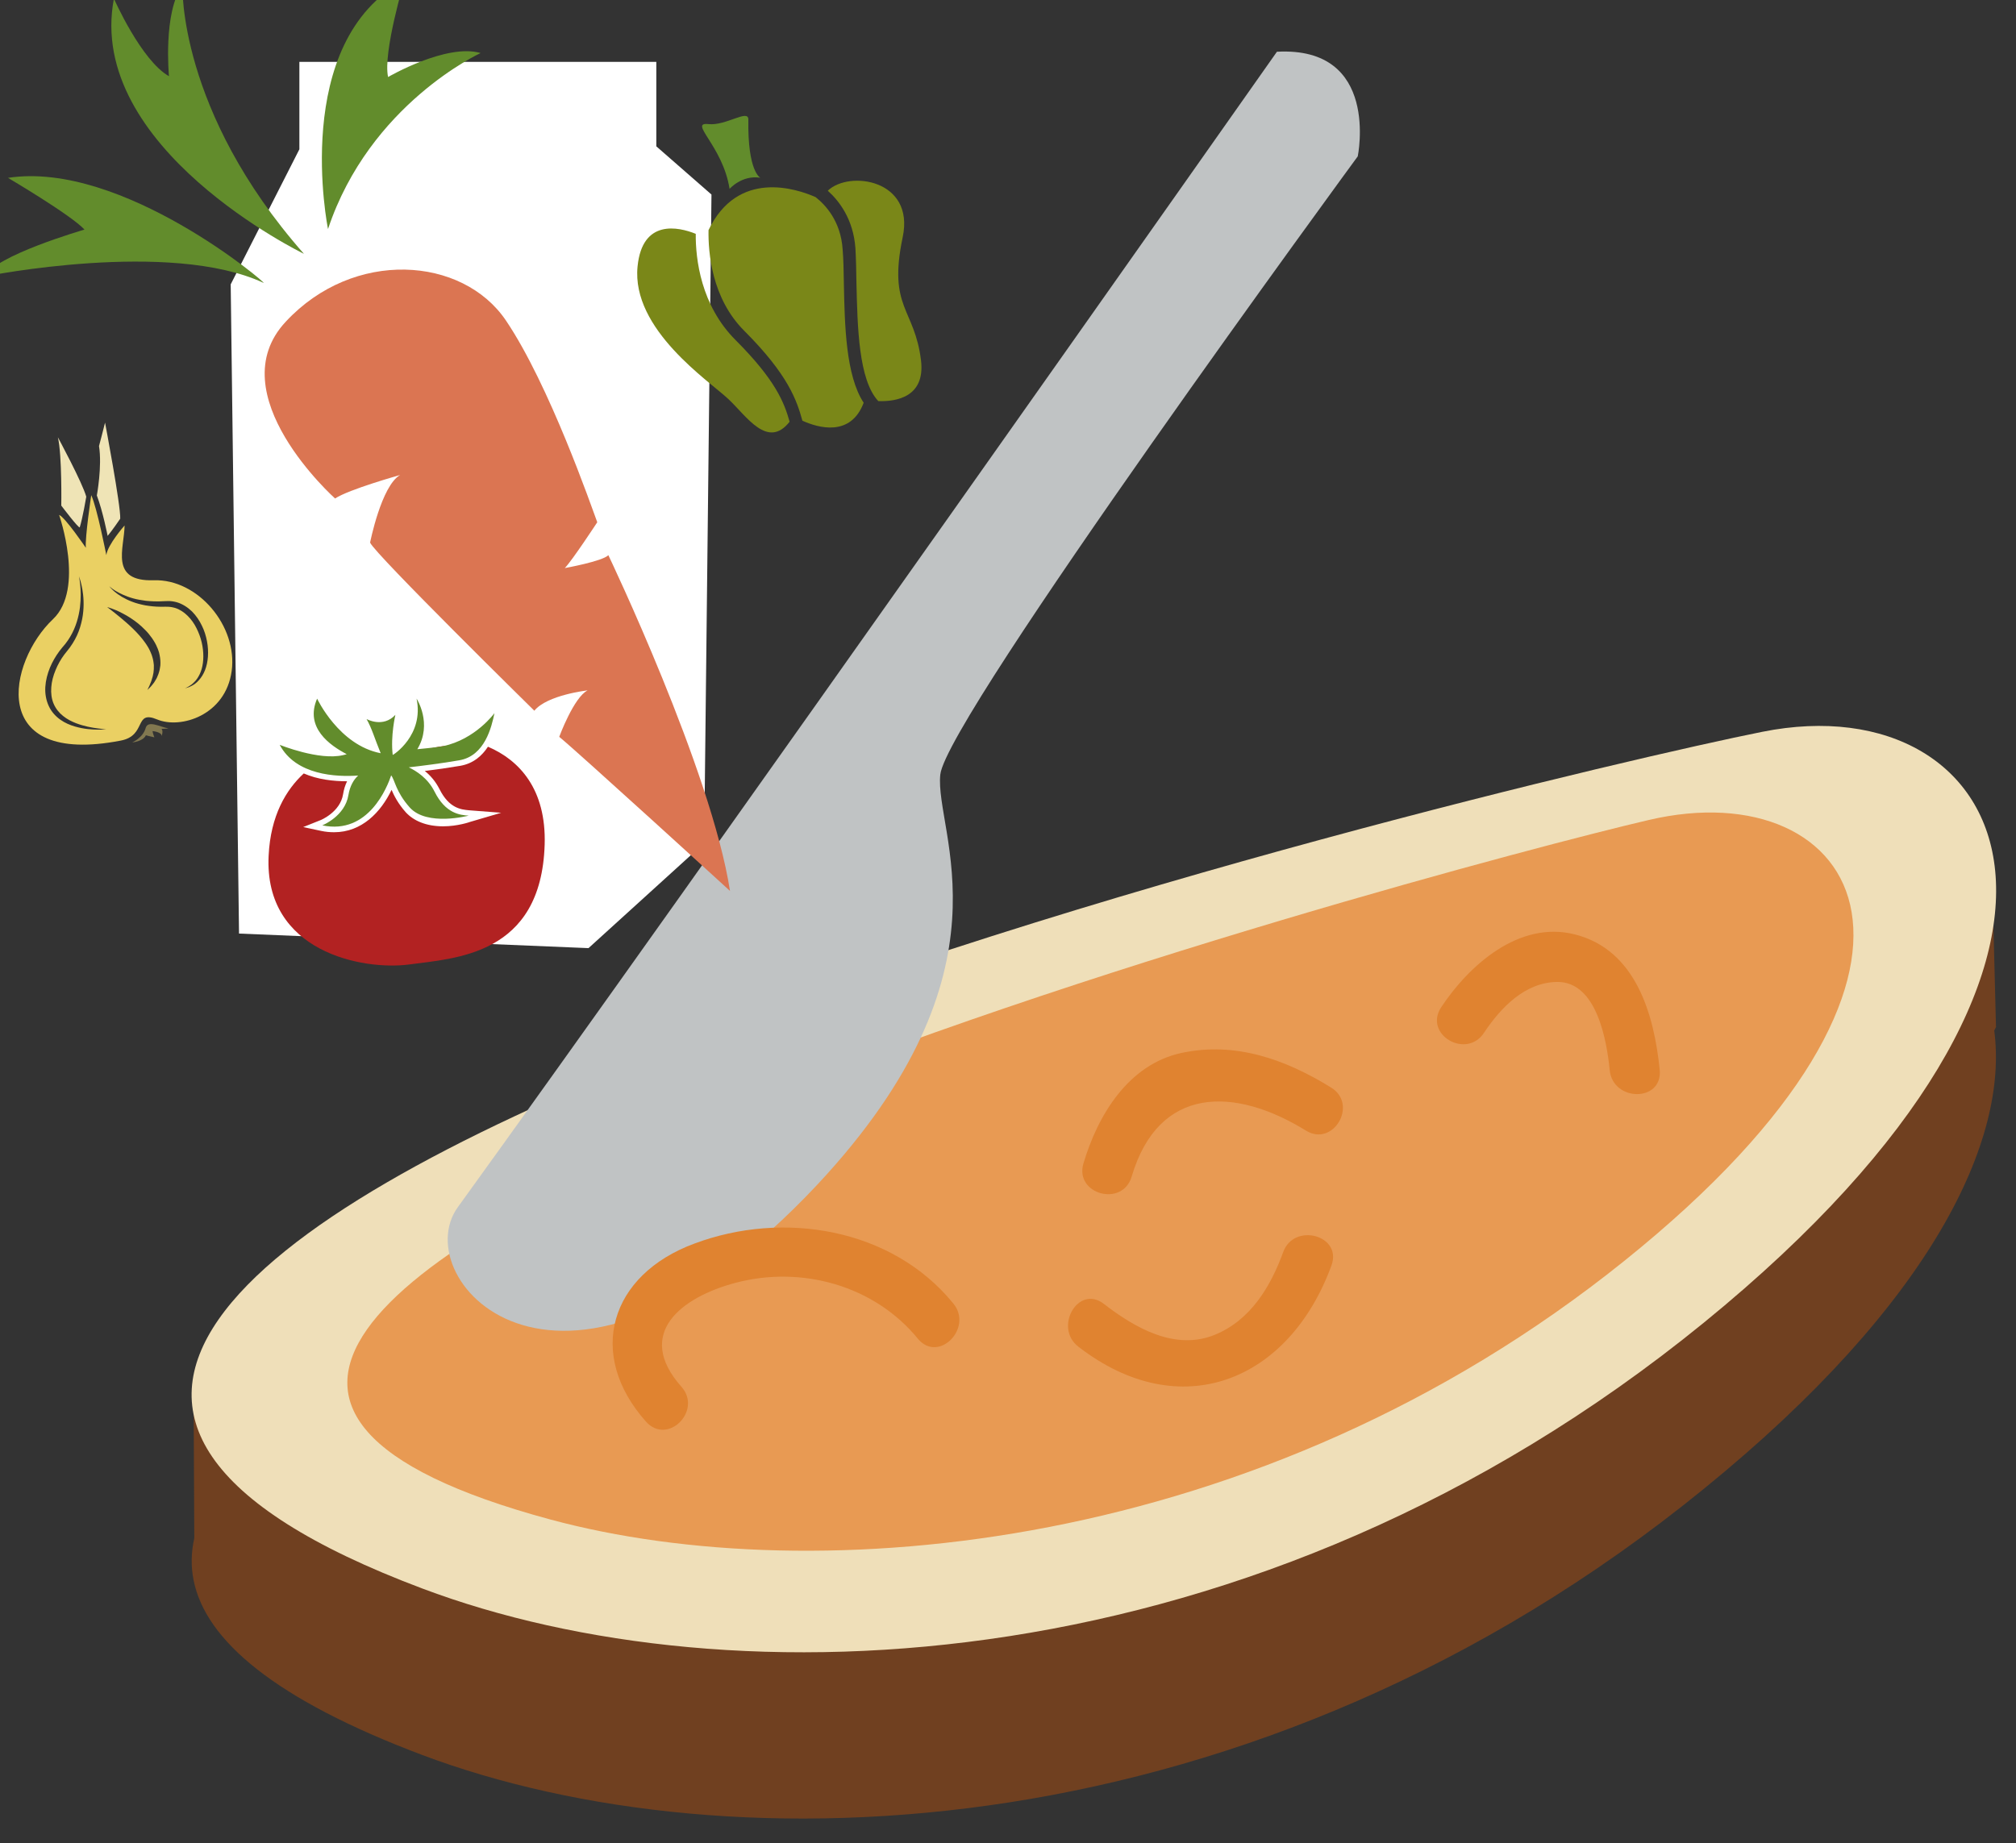
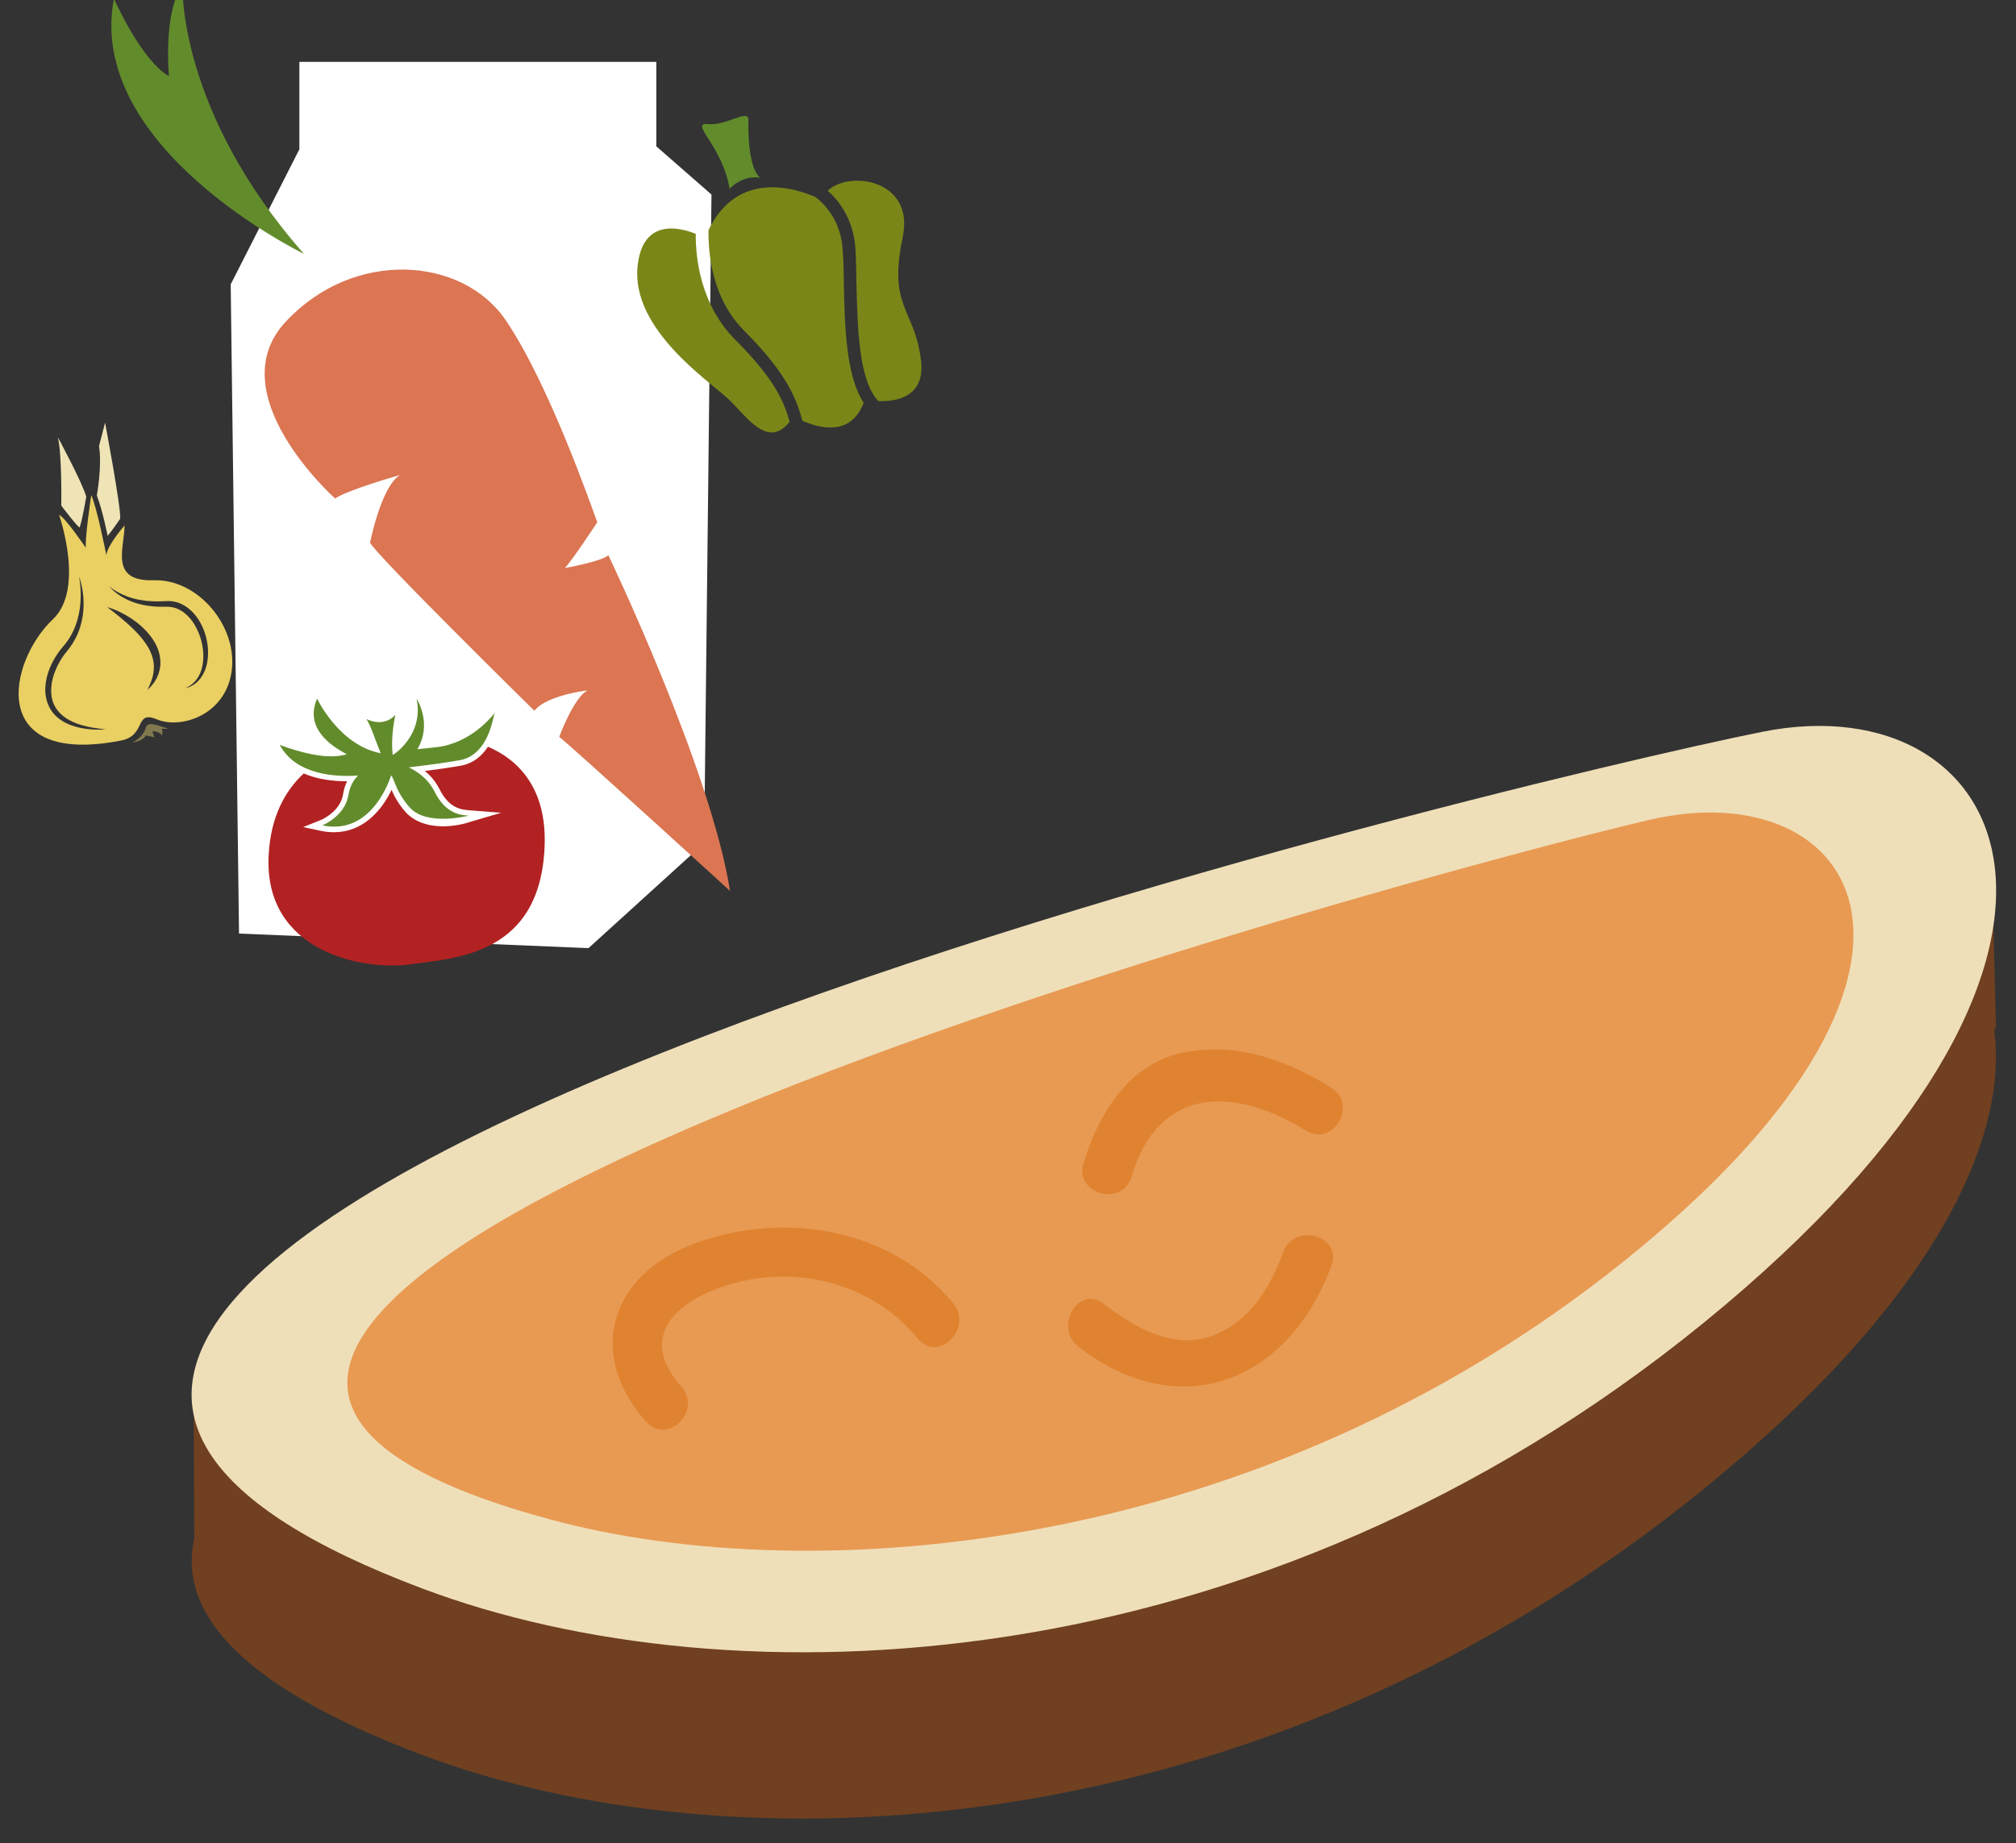
<svg xmlns="http://www.w3.org/2000/svg" xmlns:ns1="http://www.inkscape.org/namespaces/inkscape" xmlns:ns2="http://sodipodi.sourceforge.net/DTD/sodipodi-0.dtd" width="1519.657mm" height="1389.865mm" viewBox="0 0 1519.657 1389.865" version="1.1" id="svg8" ns1:version="0.92.4 (5da689c313, 2019-01-14)" ns2:docname="Pomazánka zeleninová s mrkví.svg">
  <rect x="0" y="0" width="1519.657" height="1389.865" fill="#333333" stroke="none" />
  <defs id="defs2">
    <style type="text/css" id="style2">
    .fil3 {fill:black;fill-rule:nonzero}
    .fil10 {fill:#99816B;fill-rule:nonzero}
    .fil11 {fill:#AF987E;fill-rule:nonzero}
    .fil6 {fill:#B7A18A;fill-rule:nonzero}
    .fil1 {fill:#BA855A;fill-rule:nonzero}
    .fil7 {fill:#CCBAA3;fill-rule:nonzero}
    .fil9 {fill:#D3C2B2;fill-rule:nonzero}
    .fil0 {fill:#DDC8B1;fill-rule:nonzero}
    .fil8 {fill:#E0CFB8;fill-rule:nonzero}
    .fil4 {fill:#E5D6C6;fill-rule:nonzero}
    .fil5 {fill:#EFE5DC;fill-rule:nonzero}
    .fil2 {fill:white;fill-rule:nonzero}
   </style>
    <style type="text/css" id="style2-1">
    .str0 {stroke:white;stroke-width:70.56}
    .fil10 {fill:#6A1B13;fill-rule:nonzero}
    .fil2 {fill:#948D78;fill-rule:nonzero}
    .fil4 {fill:#AB9A5C;fill-rule:nonzero}
    .fil7 {fill:#D1C492;fill-rule:nonzero}
    .fil8 {fill:#E6E6E6;fill-rule:nonzero}
    .fil3 {fill:#EAE7E1;fill-rule:nonzero}
    .fil9 {fill:#EFB59E;fill-rule:nonzero}
    .fil1 {fill:#EFEAE1;fill-rule:nonzero}
    .fil5 {fill:#F2F2F2;fill-rule:nonzero}
    .fil6 {fill:#F7F1F0;fill-rule:nonzero}
    .fil0 {fill:white;fill-rule:nonzero}
   </style>
    <style type="text/css" id="style2-4">
    .fil4 {fill:#C1AA6F;fill-rule:nonzero}
    .fil2 {fill:#CEB880;fill-rule:nonzero}
    .fil5 {fill:#E0B13D;fill-rule:nonzero}
    .fil1 {fill:#E2AF10;fill-rule:nonzero}
    .fil0 {fill:#E5D19A;fill-rule:nonzero}
    .fil3 {fill:#E8D3A0;fill-rule:nonzero}
   </style>
    <style type="text/css" id="style2-42">
    .fil0 {fill:#628C2C;fill-rule:nonzero}
    .fil1 {fill:#914E1D;fill-rule:nonzero}
    .fil2 {fill:#C18761;fill-rule:nonzero}
    .fil3 {fill:#D1AA8F;fill-rule:nonzero}
   </style>
    <style type="text/css" id="style2-2">
    .fil1 {fill:#160901;fill-rule:nonzero}
    .fil0 {fill:#331704;fill-rule:nonzero}
    .fil2 {fill:#5B2A08;fill-rule:nonzero}
    .fil7 {fill:#628C2C;fill-rule:nonzero}
    .fil6 {fill:#6D0707;fill-rule:nonzero}
    .fil4 {fill:gray;fill-rule:nonzero}
    .fil8 {fill:#914E1D;fill-rule:nonzero}
    .fil5 {fill:#A01010;fill-rule:nonzero}
    .fil9 {fill:#C18761;fill-rule:nonzero}
    .fil10 {fill:#D1AA8F;fill-rule:nonzero}
    .fil3 {fill:#D1CCC9;fill-rule:nonzero}
   </style>
    <style type="text/css" id="style2-7">
    .fil3 {fill:black;fill-rule:nonzero}
    .fil10 {fill:#99816B;fill-rule:nonzero}
    .fil11 {fill:#AF987E;fill-rule:nonzero}
    .fil6 {fill:#B7A18A;fill-rule:nonzero}
    .fil1 {fill:#BA855A;fill-rule:nonzero}
    .fil7 {fill:#CCBAA3;fill-rule:nonzero}
    .fil9 {fill:#D3C2B2;fill-rule:nonzero}
    .fil0 {fill:#DDC8B1;fill-rule:nonzero}
    .fil8 {fill:#E0CFB8;fill-rule:nonzero}
    .fil4 {fill:#E5D6C6;fill-rule:nonzero}
    .fil5 {fill:#EFE5DC;fill-rule:nonzero}
    .fil2 {fill:white;fill-rule:nonzero}
   </style>
    <style type="text/css" id="style2-71">
   
    .fil4 {fill:#C9AF81;fill-rule:nonzero}
    .fil6 {fill:#CEBCAA;fill-rule:nonzero}
    .fil1 {fill:#E0D2C1;fill-rule:nonzero}
    .fil2 {fill:#EDDECE;fill-rule:nonzero}
    .fil7 {fill:#EFC567;fill-rule:nonzero}
    .fil3 {fill:#EFDCB6;fill-rule:nonzero}
    .fil5 {fill:#F4E9E1;fill-rule:nonzero}
    .fil0 {fill:white;fill-rule:nonzero}
   
  </style>
    <style type="text/css" id="style2-3">
   
    .fil4 {fill:#7A1155;fill-rule:nonzero}
    .fil3 {fill:#8E165E;fill-rule:nonzero}
    .fil8 {fill:#CEBCAA;fill-rule:nonzero}
    .fil6 {fill:#D6B98E;fill-rule:nonzero}
    .fil1 {fill:#E0D2C1;fill-rule:nonzero}
    .fil5 {fill:#EDDECE;fill-rule:nonzero}
    .fil2 {fill:#EFD5AB;fill-rule:nonzero}
    .fil7 {fill:#F4E9E1;fill-rule:nonzero}
    .fil0 {fill:white;fill-rule:nonzero}
   
  </style>
    <style type="text/css" id="style2-31">
   
    .fil0 {fill:#C09868;fill-rule:nonzero}
    .fil1 {fill:#E8D99A;fill-rule:nonzero}
   
  </style>
    <style type="text/css" id="style2-5">
    .fil3 {fill:black;fill-rule:nonzero}
    .fil10 {fill:#99816B;fill-rule:nonzero}
    .fil11 {fill:#AF987E;fill-rule:nonzero}
    .fil6 {fill:#B7A18A;fill-rule:nonzero}
    .fil1 {fill:#BA855A;fill-rule:nonzero}
    .fil7 {fill:#CCBAA3;fill-rule:nonzero}
    .fil9 {fill:#D3C2B2;fill-rule:nonzero}
    .fil0 {fill:#DDC8B1;fill-rule:nonzero}
    .fil8 {fill:#E0CFB8;fill-rule:nonzero}
    .fil4 {fill:#E5D6C6;fill-rule:nonzero}
    .fil5 {fill:#EFE5DC;fill-rule:nonzero}
    .fil2 {fill:white;fill-rule:nonzero}
   </style>
    <style type="text/css" id="style2-1-9">
    .str0 {stroke:white;stroke-width:70.56}
    .fil10 {fill:#6A1B13;fill-rule:nonzero}
    .fil2 {fill:#948D78;fill-rule:nonzero}
    .fil4 {fill:#AB9A5C;fill-rule:nonzero}
    .fil7 {fill:#D1C492;fill-rule:nonzero}
    .fil8 {fill:#E6E6E6;fill-rule:nonzero}
    .fil3 {fill:#EAE7E1;fill-rule:nonzero}
    .fil9 {fill:#EFB59E;fill-rule:nonzero}
    .fil1 {fill:#EFEAE1;fill-rule:nonzero}
    .fil5 {fill:#F2F2F2;fill-rule:nonzero}
    .fil6 {fill:#F7F1F0;fill-rule:nonzero}
    .fil0 {fill:white;fill-rule:nonzero}
   </style>
    <style type="text/css" id="style2-4-7">
    .fil4 {fill:#C1AA6F;fill-rule:nonzero}
    .fil2 {fill:#CEB880;fill-rule:nonzero}
    .fil5 {fill:#E0B13D;fill-rule:nonzero}
    .fil1 {fill:#E2AF10;fill-rule:nonzero}
    .fil0 {fill:#E5D19A;fill-rule:nonzero}
    .fil3 {fill:#E8D3A0;fill-rule:nonzero}
   </style>
    <style type="text/css" id="style2-42-1">
    .fil0 {fill:#628C2C;fill-rule:nonzero}
    .fil1 {fill:#914E1D;fill-rule:nonzero}
    .fil2 {fill:#C18761;fill-rule:nonzero}
    .fil3 {fill:#D1AA8F;fill-rule:nonzero}
   </style>
    <style type="text/css" id="style2-2-6">
    .fil1 {fill:#160901;fill-rule:nonzero}
    .fil0 {fill:#331704;fill-rule:nonzero}
    .fil2 {fill:#5B2A08;fill-rule:nonzero}
    .fil7 {fill:#628C2C;fill-rule:nonzero}
    .fil6 {fill:#6D0707;fill-rule:nonzero}
    .fil4 {fill:gray;fill-rule:nonzero}
    .fil8 {fill:#914E1D;fill-rule:nonzero}
    .fil5 {fill:#A01010;fill-rule:nonzero}
    .fil9 {fill:#C18761;fill-rule:nonzero}
    .fil10 {fill:#D1AA8F;fill-rule:nonzero}
    .fil3 {fill:#D1CCC9;fill-rule:nonzero}
   </style>
    <style type="text/css" id="style2-7-5">
    .fil3 {fill:black;fill-rule:nonzero}
    .fil10 {fill:#99816B;fill-rule:nonzero}
    .fil11 {fill:#AF987E;fill-rule:nonzero}
    .fil6 {fill:#B7A18A;fill-rule:nonzero}
    .fil1 {fill:#BA855A;fill-rule:nonzero}
    .fil7 {fill:#CCBAA3;fill-rule:nonzero}
    .fil9 {fill:#D3C2B2;fill-rule:nonzero}
    .fil0 {fill:#DDC8B1;fill-rule:nonzero}
    .fil8 {fill:#E0CFB8;fill-rule:nonzero}
    .fil4 {fill:#E5D6C6;fill-rule:nonzero}
    .fil5 {fill:#EFE5DC;fill-rule:nonzero}
    .fil2 {fill:white;fill-rule:nonzero}
   </style>
    <style type="text/css" id="style2-0">
    .fil3 {fill:black;fill-rule:nonzero}
    .fil10 {fill:#99816B;fill-rule:nonzero}
    .fil11 {fill:#AF987E;fill-rule:nonzero}
    .fil6 {fill:#B7A18A;fill-rule:nonzero}
    .fil1 {fill:#BA855A;fill-rule:nonzero}
    .fil7 {fill:#CCBAA3;fill-rule:nonzero}
    .fil9 {fill:#D3C2B2;fill-rule:nonzero}
    .fil0 {fill:#DDC8B1;fill-rule:nonzero}
    .fil8 {fill:#E0CFB8;fill-rule:nonzero}
    .fil4 {fill:#E5D6C6;fill-rule:nonzero}
    .fil5 {fill:#EFE5DC;fill-rule:nonzero}
    .fil2 {fill:white;fill-rule:nonzero}
   </style>
    <style type="text/css" id="style2-1-0">
    .str0 {stroke:white;stroke-width:70.56}
    .fil10 {fill:#6A1B13;fill-rule:nonzero}
    .fil2 {fill:#948D78;fill-rule:nonzero}
    .fil4 {fill:#AB9A5C;fill-rule:nonzero}
    .fil7 {fill:#D1C492;fill-rule:nonzero}
    .fil8 {fill:#E6E6E6;fill-rule:nonzero}
    .fil3 {fill:#EAE7E1;fill-rule:nonzero}
    .fil9 {fill:#EFB59E;fill-rule:nonzero}
    .fil1 {fill:#EFEAE1;fill-rule:nonzero}
    .fil5 {fill:#F2F2F2;fill-rule:nonzero}
    .fil6 {fill:#F7F1F0;fill-rule:nonzero}
    .fil0 {fill:white;fill-rule:nonzero}
   </style>
    <style type="text/css" id="style2-4-5">
    .fil4 {fill:#C1AA6F;fill-rule:nonzero}
    .fil2 {fill:#CEB880;fill-rule:nonzero}
    .fil5 {fill:#E0B13D;fill-rule:nonzero}
    .fil1 {fill:#E2AF10;fill-rule:nonzero}
    .fil0 {fill:#E5D19A;fill-rule:nonzero}
    .fil3 {fill:#E8D3A0;fill-rule:nonzero}
   </style>
    <style type="text/css" id="style2-42-11">
    .fil0 {fill:#628C2C;fill-rule:nonzero}
    .fil1 {fill:#914E1D;fill-rule:nonzero}
    .fil2 {fill:#C18761;fill-rule:nonzero}
    .fil3 {fill:#D1AA8F;fill-rule:nonzero}
   </style>
    <style type="text/css" id="style2-2-1">
    .fil1 {fill:#160901;fill-rule:nonzero}
    .fil0 {fill:#331704;fill-rule:nonzero}
    .fil2 {fill:#5B2A08;fill-rule:nonzero}
    .fil7 {fill:#628C2C;fill-rule:nonzero}
    .fil6 {fill:#6D0707;fill-rule:nonzero}
    .fil4 {fill:gray;fill-rule:nonzero}
    .fil8 {fill:#914E1D;fill-rule:nonzero}
    .fil5 {fill:#A01010;fill-rule:nonzero}
    .fil9 {fill:#C18761;fill-rule:nonzero}
    .fil10 {fill:#D1AA8F;fill-rule:nonzero}
    .fil3 {fill:#D1CCC9;fill-rule:nonzero}
   </style>
    <style type="text/css" id="style2-7-7">
    .fil3 {fill:black;fill-rule:nonzero}
    .fil10 {fill:#99816B;fill-rule:nonzero}
    .fil11 {fill:#AF987E;fill-rule:nonzero}
    .fil6 {fill:#B7A18A;fill-rule:nonzero}
    .fil1 {fill:#BA855A;fill-rule:nonzero}
    .fil7 {fill:#CCBAA3;fill-rule:nonzero}
    .fil9 {fill:#D3C2B2;fill-rule:nonzero}
    .fil0 {fill:#DDC8B1;fill-rule:nonzero}
    .fil8 {fill:#E0CFB8;fill-rule:nonzero}
    .fil4 {fill:#E5D6C6;fill-rule:nonzero}
    .fil5 {fill:#EFE5DC;fill-rule:nonzero}
    .fil2 {fill:white;fill-rule:nonzero}
   </style>
    <style type="text/css" id="style2-46">
   
    .fil2 {fill:#AD843B;fill-rule:nonzero}
    .fil1 {fill:#E3B967;fill-rule:nonzero}
    .fil0 {fill:#EFCC8F;fill-rule:nonzero}
   
  </style>
    <style type="text/css" id="style2-75">
   
    .fil5 {fill:#EAE5C3}
    .fil1 {fill:#AD843B;fill-rule:nonzero}
    .fil2 {fill:#DDD7BC;fill-rule:nonzero}
    .fil0 {fill:#E3B967;fill-rule:nonzero}
    .fil3 {fill:#ADDDF6;}
    .fil4 {fill:#40A4B1;}
   
  </style>
    <style type="text/css" id="style2-74">
   
    .fil1 {fill:#E8C882;fill-rule:nonzero}
    .fil2 {fill:#EACA81;fill-rule:nonzero}
    .fil0 {fill:#FCE097;fill-rule:nonzero}
   
  </style>
    <style type="text/css" id="style2-28">
   
    .fil3 {fill:#2D1106;fill-rule:nonzero}
    .fil2 {fill:#562314;fill-rule:nonzero}
    .fil1 {fill:#D4E0AA;fill-rule:nonzero}
    .fil4 {fill:#E5E5E5;fill-rule:nonzero}
    .fil0 {fill:#EAEDCE;fill-rule:nonzero}
    .fil5 {fill:white;fill-rule:nonzero}
   
  </style>
    <style type="text/css" id="style2-8">
   
    .fil3 {fill:#053749;fill-rule:nonzero}
    .fil4 {fill:#EFD4AF;fill-rule:nonzero}
    .fil1 {fill:#EFD8A3;fill-rule:nonzero}
    .fil5 {fill:#F4E6D0;fill-rule:nonzero}
    .fil0 {fill:#FCF2DE;fill-rule:nonzero}
    .fil2 {fill:white;fill-rule:nonzero}
   
  </style>
    <style type="text/css" id="style2-21">
   
    .str0 {stroke:white;stroke-width:70.56}
    .fil3 {fill:#053749;fill-rule:nonzero}
    .fil1 {fill:#467691;fill-rule:nonzero}
    .fil2 {fill:#F4E6D0;fill-rule:nonzero}
    .fil0 {fill:white;fill-rule:nonzero}
   
  </style>
    <style type="text/css" id="style2-07">
   
    .fil0 {fill:#4EADCE;fill-rule:nonzero}
    .fil2 {fill:#B9E4EF;fill-rule:nonzero}
    .fil5 {fill:#C0C3C4;fill-rule:nonzero}
    .fil3 {fill:#F4EBDF;fill-rule:nonzero}
    .fil4 {fill:#F9F4EF;fill-rule:nonzero}
    .fil1 {fill:white;fill-rule:nonzero}
   
  </style>
    <style type="text/css" id="style2-83">
   
    .fil5 {fill:#C0C3C4;fill-rule:nonzero}
    .fil0 {fill:#CBD8D8;fill-rule:nonzero}
    .fil2 {fill:#E6E0D9;fill-rule:nonzero}
    .fil3 {fill:#F4EBDF;fill-rule:nonzero}
    .fil4 {fill:#F9F4EF;fill-rule:nonzero}
    .fil1 {fill:white;fill-rule:nonzero}
   
  </style>
    <style type="text/css" id="style2-757">
   
    .fil0 {fill:#704020;fill-rule:nonzero}
    .fil4 {fill:#C0C3C4;fill-rule:nonzero}
    .fil1 {fill:#EFDFB9;fill-rule:nonzero}
    .fil3 {fill:#FCF3EB;fill-rule:nonzero}
    .fil2 {fill:white;fill-rule:nonzero}
   
  </style>
    <style type="text/css" id="style2-9">
   
    .fil5 {fill:black;fill-rule:nonzero}
    .fil2 {fill:#053749;fill-rule:nonzero}
    .fil4 {fill:#467691;fill-rule:nonzero}
    .fil1 {fill:#EFD4AF;fill-rule:nonzero}
    .fil3 {fill:#F4E6D0;fill-rule:nonzero}
    .fil0 {fill:white;fill-rule:nonzero}
   
  </style>
    <style type="text/css" id="style2-27">
   
    .fil5 {fill:#2D180A;fill-rule:nonzero}
    .fil1 {fill:#628C2C;fill-rule:nonzero}
    .fil7 {fill:#7A8718;fill-rule:nonzero}
    .fil3 {fill:#7D801A;fill-rule:nonzero}
    .fil4 {fill:#AF8E77;fill-rule:nonzero}
    .fil2 {fill:firebrick;fill-rule:nonzero}
    .fil6 {fill:#D3B5A1;fill-rule:nonzero}
    .fil0 {fill:#DB7552;fill-rule:nonzero}
   
  </style>
    <style type="text/css" id="style2-84">
   
    .fil2 {fill:#827850;fill-rule:nonzero}
    .fil1 {fill:#EAD063;fill-rule:nonzero}
    .fil0 {fill:#EFE4B6;fill-rule:nonzero}
   
  </style>
  </defs>
  <ns2:namedview id="base" pagecolor="#ffffff" bordercolor="#666666" borderopacity="1.0" ns1:pageopacity="0.0" ns1:pageshadow="2" ns1:zoom="0.12374369" ns1:cx="3642.1163" ns1:cy="2529.604" ns1:document-units="mm" ns1:current-layer="Vrstva_x0020_1-5" showgrid="false" ns1:window-width="1920" ns1:window-height="1001" ns1:window-x="-9" ns1:window-y="-9" ns1:window-maximized="1" />
  <g ns1:label="Vrstva 1" ns1:groupmode="layer" id="layer1" transform="translate(154.433,-512.037)">
    <g ns1:label="Vrstva 1" ns1:groupmode="layer" transform="matrix(1.278,0,0,1.278,-474.67,-418.786)" id="layer1-4">
      <g ns1:label="Vrstva 1" ns1:groupmode="layer" transform="matrix(1.053,0,0,1.053,576.648,-35.015)" id="layer1-7" />
      <g transform="matrix(1.764,0,0,-1.764,335.232,319.142)" id="g2361">
        <g transform="matrix(0.117,0,0,-0.117,-1331.861,1602.163)" id="Vrstva_x0020_1-2">
          <g ns1:label="Vrstva 1" ns1:groupmode="layer" transform="matrix(9.373,0,0,9.373,8913.901,8844.65)" id="layer1-5">
            <g ns1:label="Vrstva 1" ns1:groupmode="layer" transform="matrix(1.053,0,0,1.053,576.648,-35.015)" id="layer1-7-5" />
          </g>
          <g ns1:label="Vrstva 1" ns1:groupmode="layer" transform="matrix(8.202,0,0,8.202,9868.9,11759.588)" id="layer1-56">
            <g ns1:label="Vrstva 1" ns1:groupmode="layer" transform="matrix(1.053,0,0,1.053,576.648,-35.015)" id="layer1-7-1" />
          </g>
          <g transform="translate(5344.768,-1570.612)" id="Vrstva_x0020_1">
            <g transform="translate(-4630.917,3113.362)" id="Vrstva_x0020_1-6">
              <g transform="translate(1903.192,1840.016)" id="Vrstva_x0020_1-0">
                <g transform="translate(1672.474,522.346)" id="Vrstva_x0020_1-9">
                  <g transform="translate(-569,754.16)" id="Vrstva_x0020_1-5">
                    <path d="m 12952,13963 5,-10 -13,-511 -325,148 c -97,-26 -209,-30 -330,-5 -495,99 -3375,775 -4242,1501 l -241,-82 2,410 c -9,40 -10,80 -2,120 34,172 232,341 654,500 876,329 2378,285 3662,-761 657,-534 871,-1000 830,-1310 z" style="fill:#704020;fill-rule:nonzero" id="path7" class="fil0" ns1:connector-curvature="0" />
                    <path d="m 8460,15558 c 876,330 2378,286 3662,-760 1285,-1047 880,-1832 167,-1689 -714,143 -6391,1486 -3829,2449 z" style="fill:#efdfb9;fill-rule:nonzero" id="path9" class="fil1" ns1:connector-curvature="0" />
                    <path d="m 8827,15361 c 754,203 2024,99 3067,-739 1043,-837 668,-1401 71,-1261 -598,139 -5346,1405 -3138,2000 z" style="fill:#e89a53;fill-opacity:1;fill-rule:nonzero" id="path11" class="fil2" ns1:connector-curvature="0" />
                    <path d="m 10335,14867 c 291,225 602,99 723,-233 31,-86 -107,-123 -138,-38 -36,99 -93,194 -194,236 -115,48 -231,-20 -319,-88 -73,-56 -144,68 -72,123 z" style="fill:#e08330;fill-opacity:1;fill-rule:nonzero" id="path13" class="fil3" ns1:connector-curvature="0" />
                    <path d="m 10487,14380 c 77,-260 294,-257 498,-131 78,48 150,-75 72,-123 -131,-81 -274,-132 -428,-99 -152,33 -239,178 -280,316 -26,88 112,126 138,37 z" style="fill:#e08330;fill-opacity:1;fill-rule:nonzero" id="path15" class="fil3" ns1:connector-curvature="0" />
-                     <path d="m 11494,13969 c 48,-72 117,-144 209,-145 114,-1 142,171 150,252 9,91 151,92 143,0 -16,-159 -68,-344 -243,-388 -159,-40 -302,88 -382,209 -50,78 73,149 123,72 z" style="fill:#e08330;fill-opacity:1;fill-rule:nonzero" id="path17" class="fil3" ns1:connector-curvature="0" />
-                     <path d="m 10902,11165 c 0,0 -1701,2418 -2341,3303 -150,208 300,711 1027,-64 577,-617 334,-1009 352,-1173 18,-164 1193,-1767 1193,-1767 0,0 65,-315 -231,-299 z" style="fill:#c0c3c4;fill-rule:nonzero" id="path19" class="fil4" ns1:connector-curvature="0" />
                    <path d="m 9200,14981 c -135,-152 0,-256 155,-297 189,-50 397,8 521,160 59,71 159,-31 101,-101 -176,-216 -487,-266 -740,-171 -241,89 -310,316 -138,509 62,69 162,-32 101,-100 z" style="fill:#e08330;fill-opacity:1;fill-rule:nonzero" id="path21" class="fil3" ns1:connector-curvature="0" />
                    <g transform="matrix(0.167,-0.052,0.052,0.167,5056.168,10853.604)" id="Vrstva_x0020_1-1">
                      <path d="m 10788,13511 c 0,0 45,-408 28,-683 0,0 227,-431 274,-761 0,0 152,-241 208,-336 0,0 -158,1376 -230,1573 0,0 -189,150 -280,207 z" style="fill:#efe4b6;fill-rule:nonzero" id="path7-1" class="fil0" ns1:connector-curvature="0" />
                      <path d="m 11826,15638 c -10,87 -31,170 -60,244 -29,75 -67,142 -111,197 -44,55 -94,97 -143,126 -12,7 -24,14 -36,20 -12,6 -24,10 -35,15 -22,10 -45,13 -64,18 -40,8 -71,10 -92,8 -21,0 -32,-1 -32,-1 0,0 11,-1 32,-4 20,-2 50,-10 87,-22 17,-8 38,-14 57,-26 10,-6 20,-11 31,-18 10,-7 20,-14 31,-22 41,-32 82,-75 117,-128 71,-108 118,-255 130,-415 6,-80 1,-164 -12,-246 -13,-83 -39,-164 -78,-237 -39,-73 -91,-138 -156,-183 -17,-10 -34,-22 -51,-30 -17,-7 -31,-17 -53,-23 l -31,-10 -3,-1 -2,-1 c 1,0 -4,-1 1,0 h -1 l -7,-2 -16,-5 c -21,-6 -42,-13 -62,-19 -21,-6 -41,-13 -61,-21 -20,-8 -39,-15 -58,-23 -38,-16 -75,-34 -110,-51 -70,-38 -133,-77 -187,-120 -55,-42 -100,-87 -137,-127 -38,-42 -66,-81 -88,-114 -21,-34 -35,-62 -44,-81 -9,-19 -12,-30 -12,-30 0,0 5,10 17,27 11,18 30,42 55,72 25,29 59,62 99,98 40,35 88,73 143,108 55,36 119,67 186,99 35,14 70,29 108,42 37,11 74,27 114,36 20,5 40,11 60,16 l 15,4 18,5 31,9 c 20,4 44,16 67,26 23,9 42,24 64,36 80,54 144,132 190,216 44,85 72,177 85,269 15,91 14,182 4,269 z m -812,29 c -5,27 -10,55 -19,81 -5,12 -9,25 -13,38 -6,12 -11,24 -17,35 -10,24 -24,45 -37,65 -12,20 -27,38 -42,55 -7,8 -14,16 -20,24 -8,8 -15,14 -22,21 -15,13 -29,26 -42,37 -29,20 -53,38 -74,50 -44,24 -69,36 -69,36 0,0 19,-22 52,-56 16,-18 33,-42 54,-66 10,-13 19,-28 29,-43 5,-7 10,-15 15,-22 5,-9 9,-17 14,-26 10,-17 20,-34 26,-53 8,-19 17,-38 22,-60 3,-10 7,-20 10,-31 2,-10 4,-21 6,-32 5,-22 7,-45 9,-68 2,-23 1,-47 1,-70 -1,-12 -2,-24 -3,-37 -1,-12 -2,-24 -4,-36 l -6,-37 -8,-36 c -5,-25 -14,-49 -21,-74 -31,-98 -76,-193 -123,-280 -24,-44 -48,-86 -72,-125 -24,-40 -47,-77 -70,-111 -44,-68 -83,-124 -111,-164 -28,-40 -44,-62 -44,-62 0,0 25,14 63,44 20,15 43,33 69,55 25,23 54,49 83,79 60,59 124,134 184,222 29,44 58,91 83,142 27,50 48,104 66,159 17,56 32,114 36,173 5,29 3,58 4,87 -3,29 -3,58 -9,86 z m -872,-1521 c -3,45 -10,100 -22,162 -12,62 -30,132 -57,206 -27,74 -62,152 -110,229 -47,78 -106,156 -178,225 -35,35 -75,67 -116,99 -20,15 -43,30 -63,44 -22,14 -40,26 -60,41 -78,57 -151,125 -213,201 -63,75 -116,159 -150,247 -35,88 -52,180 -43,268 9,88 42,170 89,238 46,69 105,125 163,172 118,93 233,150 314,188 81,38 129,57 129,57 0,0 -12,-3 -36,-9 -23,-6 -57,-15 -100,-29 -86,-28 -209,-73 -341,-161 -65,-44 -133,-99 -190,-174 -57,-74 -102,-167 -115,-271 -14,-104 1,-214 39,-314 38,-100 96,-193 164,-276 68,-82 147,-154 232,-216 21,-15 45,-31 65,-44 22,-14 41,-25 61,-39 39,-27 76,-56 110,-87 138,-124 232,-274 295,-411 62,-138 95,-262 113,-349 18,-88 22,-139 22,-139 0,0 5,51 -2,142 z m 1149,281 c -702,-194 -302,-643 -188,-996 0,0 -359,217 -429,374 0,0 86,-784 56,-1009 0,0 -301,621 -340,795 0,0 -175,-579 -257,-643 0,0 45,1280 -602,1597 -907,444 -1749,1978 468,2224 434,49 352,-420 670,-153 319,267 1088,269 1398,-395 311,-665 -74,-1601 -776,-1794 z" style="fill:#ead063;fill-rule:nonzero" id="path9-8" class="fil1" ns1:connector-curvature="0" />
                      <path d="m 10395,13241 c -19,28 -183,-428 -183,-428 0,0 257,-779 279,-1082 0,0 162,826 154,1065 0,0 -161,318 -250,445 z" style="fill:#efe4b6;fill-rule:nonzero" id="path11-8" class="fil0" ns1:connector-curvature="0" />
                      <path d="m 10799,16810 c -125,-67 -277,-232 -351,-117 -89,141 -281,160 -281,160 0,0 175,39 249,-45 0,0 73,46 122,73 0,0 -5,-67 2,-106 0,0 140,58 119,121 0,0 53,-71 32,-112 0,0 122,33 108,26 z" style="fill:#827850;fill-rule:nonzero" id="path13-6" class="fil2" ns1:connector-curvature="0" />
                    </g>
                  </g>
                  <g transform="matrix(0.41,0,0,0.41,2970.2,6681.3)" id="Vrstva_x0020_1-93">
                    <polygon points="8773,13381 8773,13031 10678,13031 10678,13452 11031,13692 11031,13878 11031,17353 10378,17938 8442,14217 " style="fill:#ffffff;fill-rule:nonzero" id="polygon7" class="fil0" transform="matrix(1.209,0,0,1.209,569.636,-2734.675)" />
                    <path d="m 13297.293,14230.295 263.547,-611.721 287.726,258.712 z m 477.528,3970.139 -615.347,558.527 v -4213.135 l 661.287,-423.126 z m -759.21,-3803.306 h -2113.217 l 409.829,-847.463 h 2069.695 z m -1679.209,-1360.051 h 2103.545 v 321.576 h -2103.545 z m 2295.765,397.739 v -588.751 h -2487.986 v 609.303 l -478.738,941.76 58.029,4526.248 2436.002,101.551 806.359,-732.614 50.775,-4521.413 z" style="fill:#ffffff;fill-rule:nonzero;stroke-width:1.209" id="path41" class="fil0" ns1:connector-curvature="0" />
                    <g transform="matrix(1.951,0,0,1.951,-13137.516,-14736.27)" id="Vrstva_x0020_1-4">
                      <g id="_456778792" transform="matrix(1.254,0,0,1.254,-2615.575,-4393.454)">
                        <g id="g13" transform="rotate(-61.165,11646.219,14710.054)">
                          <path ns1:connector-curvature="0" d="m 10285,17276 c 0,0 139,-576 150,-638 0,0 119,-18 155,7 0,0 -67,-95 -124,-105 0,0 172,-613 194,-641 0,0 157,-50 210,-18 0,0 -106,-108 -148,-130 0,0 100,-436 374,-366 275,69 406,351 305,548 -101,197 -348,470 -378,505 0,0 -130,-10 -159,-18 0,0 68,84 92,91 0,0 -396,553 -671,765 z" style="fill:#db7552;fill-rule:nonzero" id="path7-9" class="fil0" />
                          <path ns1:connector-curvature="0" d="m 11290,15337 c 0,0 -36,-691 376,-825 0,0 -117,153 -118,244 0,0 151,-103 245,-91 0,0 -319,160 -503,672 z" style="fill:#628c2c;fill-rule:nonzero" id="path9-5" class="fil1" />
-                           <path ns1:connector-curvature="0" d="m 11385,15363 c 0,0 415,-353 726,-151 0,0 -210,45 -264,92 0,0 165,99 187,198 0,0 -279,-207 -649,-139 z" style="fill:#628c2c;fill-rule:nonzero" id="path11-6" class="fil1" />
                        </g>
-                         <path ns1:connector-curvature="0" d="m 11908.465,15407.184 c 17.126,8.287 -402.388,-349.384 -727.967,-299.181 0,0 179.317,105.571 217.941,147.383 0,0 -259.435,75.203 -280.97,132.98 0,0 523.801,-105.453 790.996,18.818 z" style="fill:#628c2c;fill-rule:nonzero" id="path15-1" class="fil1" />
                      </g>
                      <g id="_456778600" transform="matrix(0.682,0,0,0.682,4460.19,5874.028)">
-                         <path ns1:connector-curvature="0" d="m 12641,15684 c -20,-6 -41,-12 -61,-16 -38,18 -79,32 -118,34 -19,1 -76,14 -107,22 l -52,13 18,-50 c 2,-8 4,-14 6,-21 -5,1 -9,2 -13,3 -9,13 -18,26 -26,36 -16,20 -66,72 -90,72 h -9 l -12,-9 4,10 -52,-10 c -41,-8 -85,-33 -129,-64 -8,1 -21,4 -39,10 3,1 7,3 10,5 l 70,37 -78,17 c -6,1 -12,3 -19,4 -20,5 -43,8 -68,8 -20,0 -40,-2 -61,-5 -11,7 -22,14 -33,23 59,20 123,26 178,26 18,0 36,-1 55,-2 l 83,-6 -61,56 c -22,20 -36,49 -42,86 -10,58 -42,101 -75,130 155,-19 224,-192 242,-247 l 17,-49 -3,-2 102,-11 c 60,-7 173,-20 264,-36 44,-8 76,-32 99,-64 z" style="fill:#b22222;fill-rule:nonzero" id="path18" class="fil2" />
                        <path ns1:connector-curvature="0" d="m 12182,15798 30,39 c 10,12 16,27 22,44 12,30 29,72 75,123 37,41 104,50 153,50 v 0 c 3,0 6,0 9,0 -28,-21 -55,-52 -80,-101 -31,-62 -83,-96 -122,-114 z" style="fill:#b22222;fill-rule:nonzero" id="path20" class="fil2" />
                        <path ns1:connector-curvature="0" d="m 12697,15705 c -31,47 -76,88 -145,100 -59,10 -128,20 -186,27 29,23 56,54 77,95 51,102 114,107 155,111 l 168,13 -163,48 c -2,1 -66,23 -141,23 v 0 c -89,0 -155,-29 -196,-74 -40,-45 -61,-87 -74,-117 -56,117 -156,222 -301,222 -22,0 -45,-2 -68,-7 l -94,-20 90,-36 c 1,0 104,-42 119,-136 4,-25 11,-48 21,-68 -71,0 -154,-9 -227,-41 -92,85 -174,220 -184,431 -25,505 494,602 736,570 241,-33 692,-47 710,-628 9,-291 -133,-443 -297,-513 z" style="fill:#b22222;fill-rule:nonzero" id="path22" class="fil2" />
                        <path ns1:connector-curvature="0" d="m 12161,15729 8,20 c -1,-9 -2,-20 -3,-31 -3,1 -5,1 -8,2 1,3 2,6 3,9 z" style="fill:#b22222;fill-rule:nonzero" id="path24" class="fil2" />
                        <path ns1:connector-curvature="0" d="m 12731,15529 c 0,0 -99,137 -269,173 -28,6 -135,16 -135,16 81,-135 -4,-265 -4,-265 40,192 -123,296 -125,295 -12,-100 14,-210 14,-210 -65,70 -151,22 -151,22 28,49 42,101 74,179 -219,-42 -333,-286 -333,-286 -66,152 67,245 155,291 -6,2 -13,4 -19,5 -125,30 -332,-54 -332,-54 85,160 297,169 411,161 -23,21 -43,54 -51,102 -18,112 -137,159 -137,159 243,51 341,-203 361,-262 20,26 24,86 97,168 90,101 309,43 309,43 -45,-3 -121,-10 -179,-126 -35,-70 -95,-108 -135,-127 62,-7 174,-21 265,-37 134,-23 169,-175 184,-247 z" style="fill:#628c2c;fill-rule:nonzero" id="path26" class="fil1" />
                      </g>
                    </g>
                    <g transform="matrix(1.438,0,0,1.438,-3318.798,-6337.387)" id="Vrstva_x0020_1_1">
                      <path ns1:connector-curvature="0" d="m 12171,14688 c -167,-168 -193,-391 -192,-514 -84,-34 -259,-73 -282,158 -31,306 349,557 440,643 87,81 190,246 297,110 -26,-93 -68,-202 -263,-397 z" style="fill:#7a8718;fill-rule:nonzero" id="path43" class="fil7" />
                      <path ns1:connector-curvature="0" d="m 12697,14414 c -1,-60 -2,-118 -6,-165 -9,-137 -84,-216 -131,-253 -93,-41 -377,-136 -519,160 -2,108 15,330 173,488 215,215 255,339 282,436 77,35 234,80 297,-87 -87,-132 -92,-378 -96,-579 z" style="fill:#7a8718;fill-rule:nonzero" id="path45" class="fil7" />
                      <path ns1:connector-curvature="0" d="m 13071,14788 c -31,-254 -161,-254 -89,-597 60,-281 -260,-326 -363,-226 55,49 124,138 134,279 3,50 4,108 5,169 5,210 10,470 106,572 88,3 228,-20 207,-197 z" style="fill:#7a8718;fill-rule:nonzero" id="path47" class="fil7" />
                      <path ns1:connector-curvature="0" d="m 12143,13956 c 0,0 59,-68 149,-54 0,0 -62,-29 -58,-282 1,-53 -108,31 -193,22 -100,-11 69,104 102,314 z" style="fill:#628c2c;fill-rule:nonzero" id="path49" class="fil1" />
                    </g>
                  </g>
                </g>
              </g>
            </g>
          </g>
        </g>
      </g>
    </g>
  </g>
</svg>